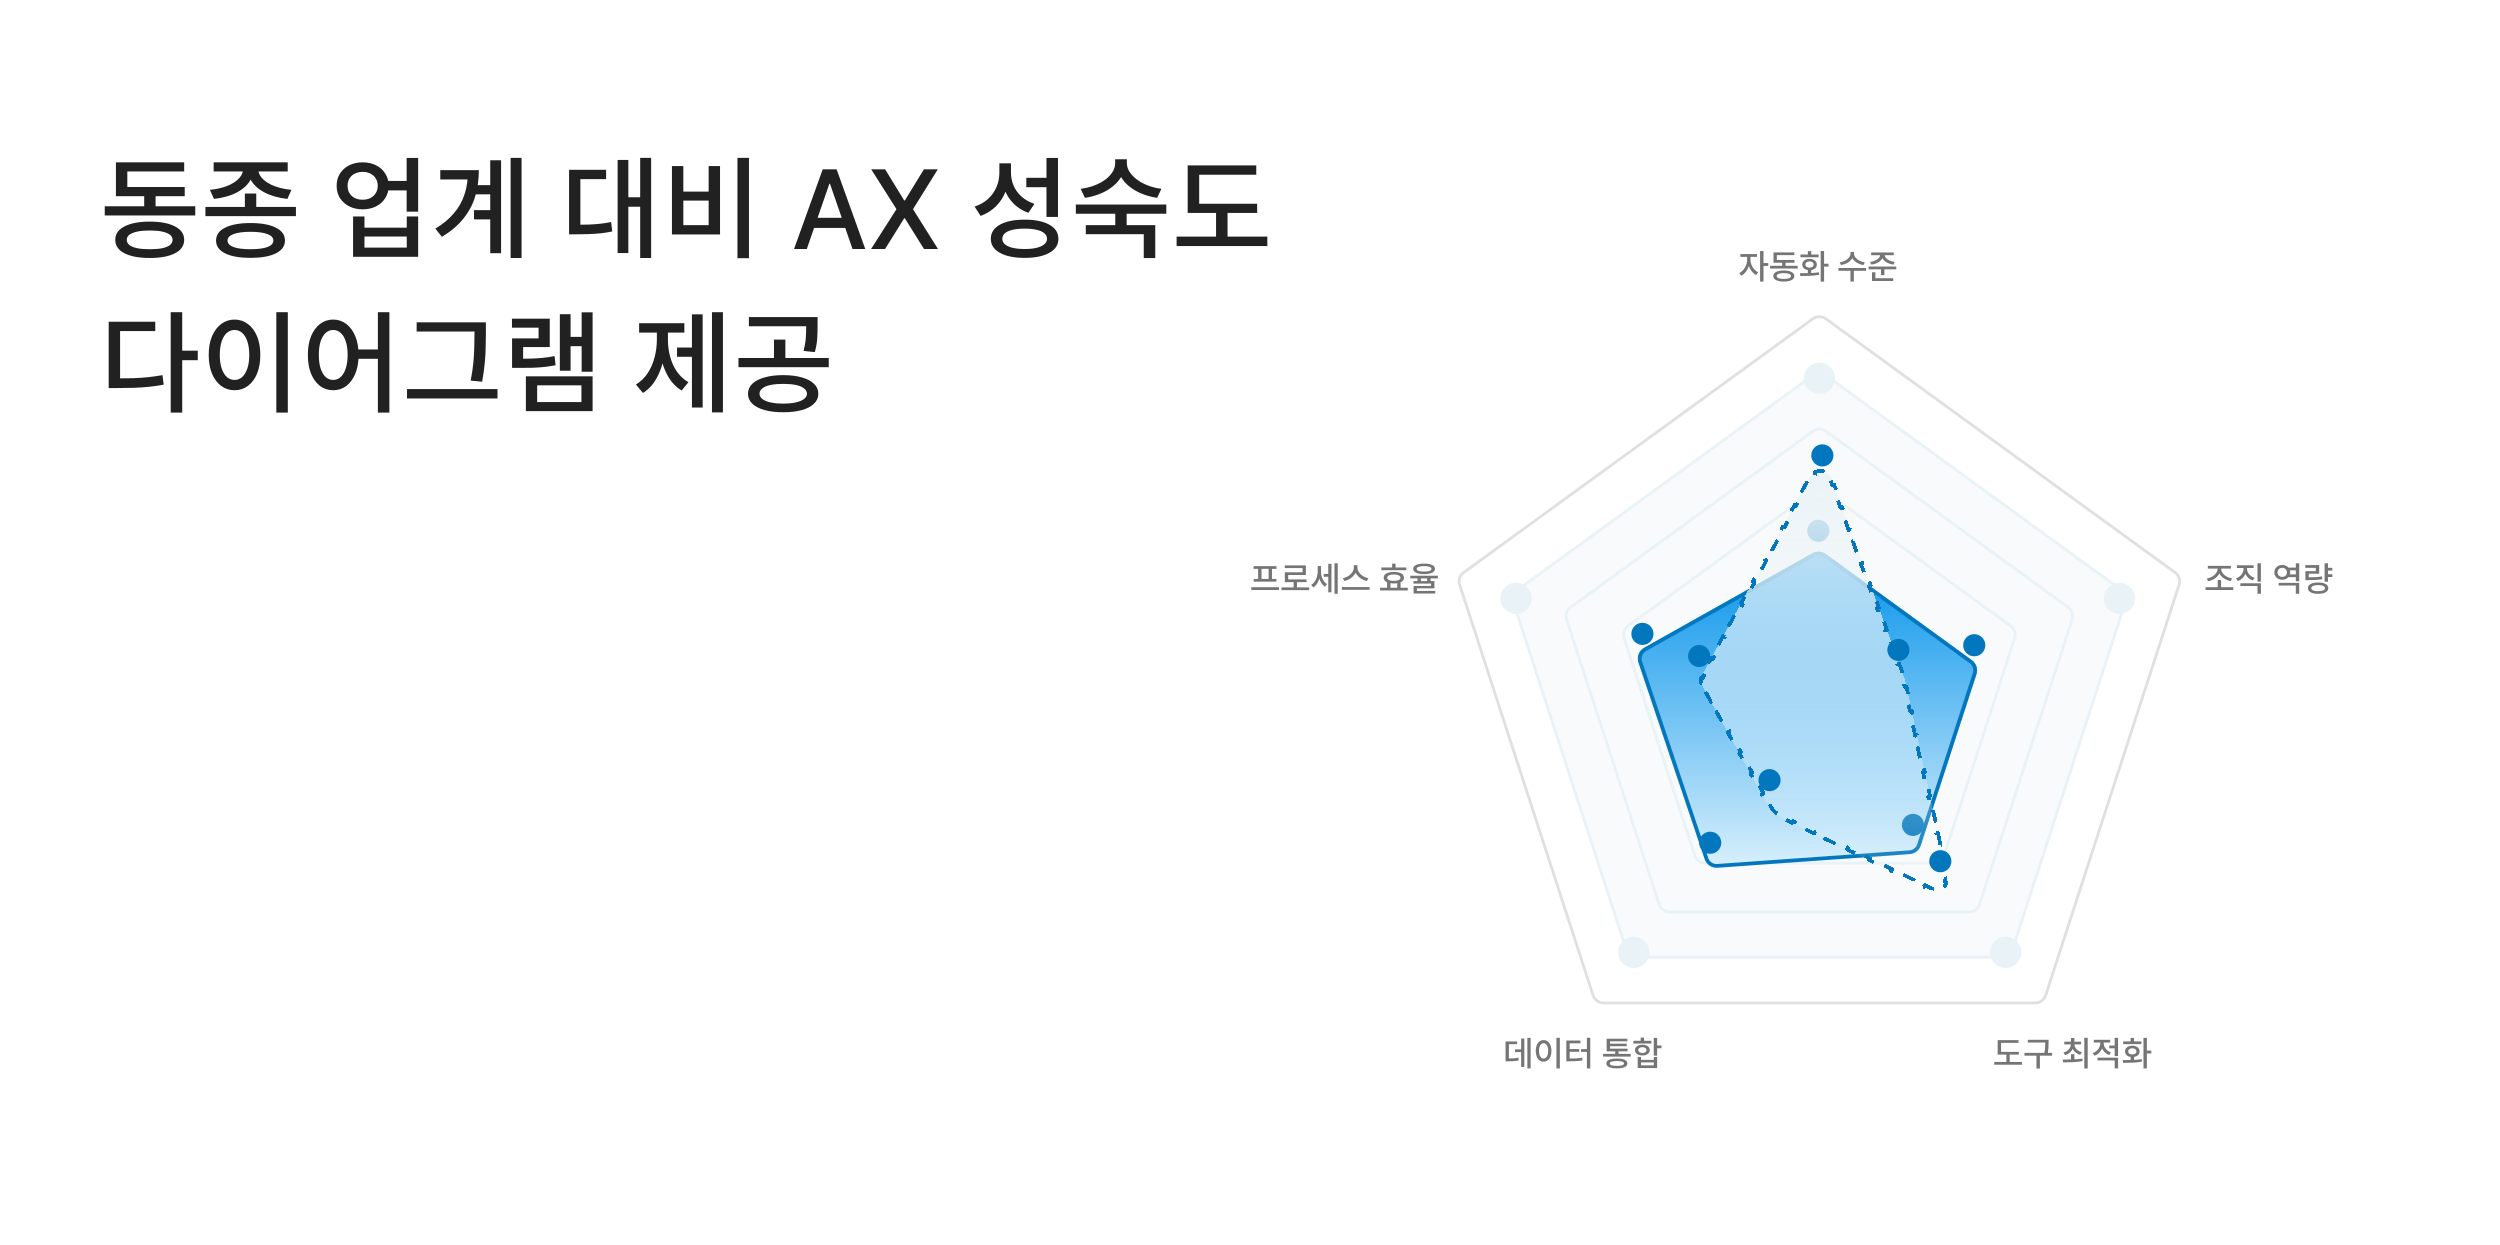
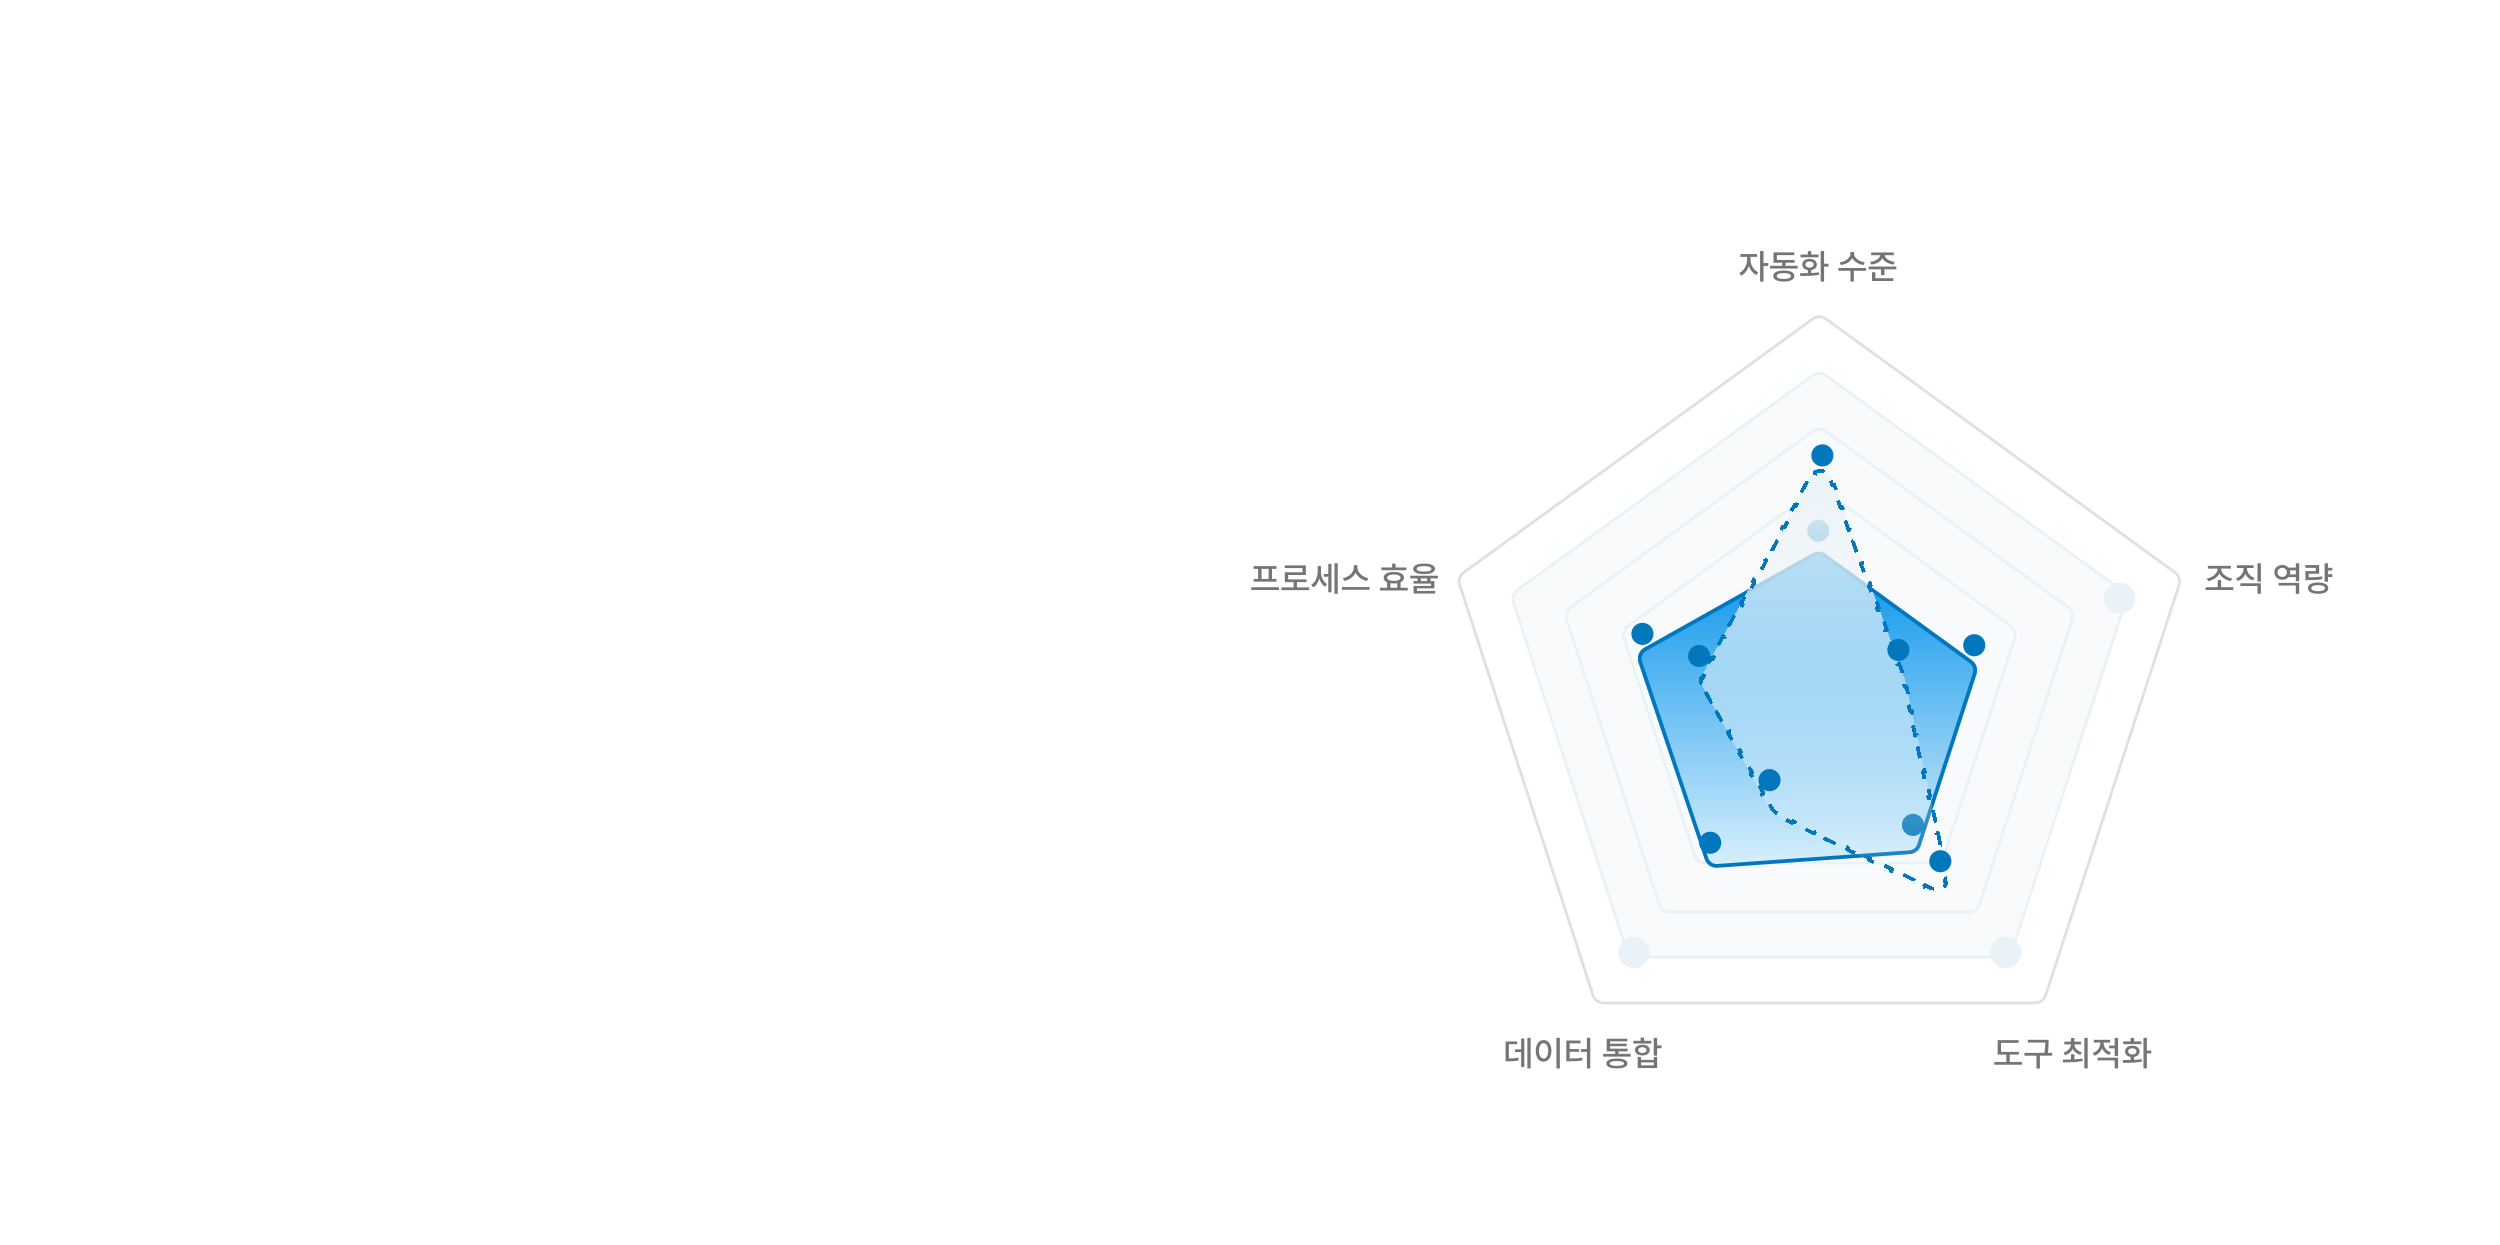
<svg xmlns="http://www.w3.org/2000/svg" width="502" height="250" viewBox="0 0 502 250" fill="none">
  <path d="M0 20C0 8.954 8.954 0 20 0H482C493.046 0 502 8.954 502 20V230C502 241.046 493.046 250 482 250H20C8.954 250 0 241.046 0 230V20Z" fill="white" />
  <path d="M364.021 75.373C364.802 74.806 365.86 74.806 366.641 75.373L425.954 118.464C426.735 119.031 427.062 120.037 426.764 120.955L404.107 190.678C403.809 191.595 402.954 192.217 401.989 192.217H328.674C327.709 192.217 326.853 191.595 326.555 190.678L303.898 120.955C303.6 120.037 303.927 119.031 304.708 118.464L364.021 75.373Z" fill="#F8FAFB" stroke="#E9F2F6" stroke-width="0.568" />
  <path d="M364.021 86.603C364.802 86.036 365.861 86.036 366.642 86.603L415.267 121.932C416.048 122.499 416.374 123.505 416.076 124.423L397.503 181.585C397.205 182.503 396.349 183.125 395.384 183.125H335.279C334.314 183.125 333.458 182.503 333.16 181.585L314.587 124.423C314.289 123.505 314.616 122.499 315.396 121.932L364.021 86.603Z" fill="#F8FAFB" stroke="#E9F2F6" stroke-width="0.568" />
  <path d="M364.02 98.74C364.8 98.173 365.859 98.173 366.64 98.74L403.723 125.683C404.504 126.25 404.83 127.256 404.532 128.174L390.368 171.769C390.07 172.686 389.214 173.308 388.249 173.309H342.41C341.445 173.308 340.589 172.686 340.291 171.769L326.127 128.174C325.829 127.256 326.156 126.25 326.937 125.683L364.02 98.74Z" fill="#F8FAFB" stroke="#E9F2F6" stroke-width="0.568" />
  <path d="M364.02 64.022C364.8 63.454 365.858 63.454 366.639 64.022L436.741 114.954C437.522 115.521 437.849 116.527 437.551 117.445L410.774 199.855C410.476 200.773 409.62 201.395 408.655 201.396H322.003C321.038 201.395 320.182 200.773 319.884 199.855L293.107 117.445C292.809 116.527 293.136 115.521 293.917 114.954L364.02 64.022Z" stroke="#E0E0E0" stroke-width="0.568" />
  <g filter="url(#filter0_di_789_2509)">
    <path d="M363.926 106.569C364.782 106.089 365.839 106.151 366.633 106.727L395.955 128.031C396.835 128.671 397.204 129.805 396.867 130.84L385.693 165.232C385.377 166.205 384.502 166.889 383.481 166.961L344.862 169.7C343.721 169.781 342.669 169.08 342.304 167.995L329.016 128.512C328.63 127.368 329.114 126.111 330.167 125.52L363.926 106.569Z" fill="url(#paint0_linear_789_2509)" />
    <path d="M364.111 106.897C364.838 106.49 365.737 106.542 366.411 107.032L395.733 128.336C396.482 128.88 396.795 129.844 396.509 130.724L385.334 165.115C385.065 165.942 384.322 166.523 383.455 166.585L344.835 169.324C343.865 169.393 342.971 168.797 342.661 167.875L329.373 128.392C329.046 127.419 329.457 126.351 330.352 125.849L364.111 106.897Z" stroke="#0277BD" stroke-width="0.754" />
  </g>
  <circle cx="384.121" cy="165.638" r="2.224" fill="#0277BD" />
  <circle cx="365.114" cy="106.579" r="2.224" fill="#0277BD" />
  <g filter="url(#filter1_di_789_2509)">
    <path d="M363.331 91.339C364.365 89.437 367.161 89.647 367.899 91.682L382.564 132.08L390.971 171.273C391.41 173.32 389.3 174.974 387.417 174.059L356.604 159.078C356.137 158.851 355.753 158.486 355.502 158.032L341.85 133.284C341.436 132.534 341.433 131.624 341.842 130.871L363.331 91.339Z" fill="url(#paint1_linear_789_2509)" shape-rendering="crispEdges" />
    <path d="M389.131 162.699L389.657 165.148V165.149L389.289 165.228L389.814 167.678L390.183 167.599V167.598L390.708 170.047V170.048L390.34 170.127L390.603 171.352C390.694 171.776 390.657 172.175 390.528 172.527L390.881 172.655C390.555 173.551 389.728 174.199 388.78 174.302L388.741 173.929C388.369 173.969 387.971 173.909 387.581 173.72L386.48 173.185L386.315 173.523L384.115 172.453L384.28 172.115L382.079 171.045L381.914 171.383L379.713 170.312L379.878 169.975L377.677 168.904L377.513 169.243H377.512L375.312 168.173L375.477 167.835L373.275 166.765L373.11 167.103L370.909 166.032L371.074 165.694L368.873 164.624L368.709 164.963H368.708L366.508 163.893L366.673 163.555L364.472 162.484L364.307 162.822L362.104 161.753L362.271 161.414L360.069 160.344L359.905 160.683H359.904L357.704 159.612L357.869 159.274L356.769 158.739L356.623 158.661C356.292 158.467 356.018 158.187 355.832 157.85L355.264 156.819L354.934 157.001H354.933L353.795 154.938H353.796L354.126 154.757L352.988 152.694L352.658 152.876H352.657L351.52 150.814L351.851 150.632L350.713 148.569L350.382 148.752L349.244 146.689L349.575 146.508L348.438 144.445L348.107 144.627H348.106L346.969 142.564H346.97L347.3 142.383L346.162 140.32L345.831 140.503L344.693 138.44L345.024 138.258L343.887 136.196L343.556 136.378L342.418 134.315L342.749 134.134L342.18 133.103L342.118 132.982C342.061 132.861 342.016 132.735 341.982 132.606L341.618 132.701H341.617C341.511 132.293 341.51 131.864 341.613 131.455L341.614 131.456L341.979 131.548C342.012 131.42 342.057 131.294 342.113 131.172L342.174 131.052L342.771 129.953L342.439 129.773L342.438 129.772L343.633 127.577L343.964 127.757L345.158 125.561L344.827 125.381L344.826 125.38L346.021 123.185L346.352 123.364L347.546 121.168L347.215 120.988L347.214 120.987L348.408 118.792L348.739 118.972L349.934 116.776L349.603 116.596L349.602 116.595L350.796 114.399L351.127 114.58L352.321 112.384L351.99 112.203L351.989 112.202L353.184 110.007L353.515 110.188L354.709 107.991L354.378 107.812L354.377 107.811L355.57 105.614L355.571 105.615L355.902 105.795L357.096 103.599L356.765 103.419L357.958 101.222L357.959 101.223L358.29 101.402L359.483 99.206L359.152 99.026L360.346 96.829L360.347 96.83L360.678 97.01L361.871 94.814L361.54 94.634L362.733 92.436L362.734 92.438L363.065 92.617L363.662 91.519C363.876 91.126 364.175 90.842 364.512 90.659L364.333 90.328C365.193 89.862 366.278 89.943 367.059 90.532L366.833 90.833C367.139 91.064 367.392 91.389 367.545 91.811L367.952 92.933L368.307 92.804V92.803L369.121 95.048V95.049L368.768 95.177L369.582 97.421L369.936 97.293V97.292L370.75 99.537H370.751L370.396 99.666L371.211 101.91L371.565 101.781L372.38 104.024V104.025L372.026 104.154L372.841 106.398L373.194 106.271V106.27L374.009 108.515H374.01L373.655 108.643L374.47 110.888L374.823 110.759L375.639 113.002V113.003L375.284 113.132L376.1 115.376L376.453 115.247V115.246L377.268 117.492H377.269L376.914 117.62L377.729 119.864L378.082 119.736L378.897 121.98L378.543 122.109L379.358 124.354L379.712 124.225V124.224L380.526 126.469L380.173 126.598L380.987 128.842L381.341 128.714L382.155 130.958H382.156L381.802 131.087L382.2 132.182L382.458 133.384L382.825 133.305L383.351 135.754H383.352L382.983 135.833L383.509 138.283L383.877 138.204V138.203L384.402 140.652V140.653L384.034 140.732L384.56 143.182L384.928 143.103L385.453 145.553L385.085 145.632L385.61 148.081L385.979 148.002L386.504 150.451L386.137 150.53L386.662 152.98L387.029 152.901L387.555 155.351H387.556L387.188 155.43L387.713 157.879L388.08 157.801L388.605 160.25H388.606L388.238 160.329L388.764 162.778L389.131 162.699Z" stroke="#0277BD" stroke-width="0.754" stroke-linejoin="round" stroke-dasharray="2.51 2.51" shape-rendering="crispEdges" />
  </g>
  <circle cx="365.93" cy="91.443" r="2.224" fill="#0277BD" />
  <circle cx="329.798" cy="127.278" r="2.224" fill="#0277BD" />
  <circle cx="343.409" cy="169.224" r="2.224" fill="#0277BD" />
  <circle cx="396.427" cy="129.564" r="2.224" fill="#0277BD" />
-   <ellipse cx="304.407" cy="120.147" rx="3.139" ry="3.139" fill="#E9F2F6" />
-   <ellipse cx="365.329" cy="75.951" rx="3.139" ry="3.139" fill="#E9F2F6" />
  <ellipse cx="425.594" cy="120.147" rx="3.139" ry="3.139" fill="#E9F2F6" />
  <ellipse cx="402.742" cy="191.244" rx="3.139" ry="3.139" fill="#E9F2F6" />
  <ellipse cx="328.058" cy="191.244" rx="3.139" ry="3.139" fill="#E9F2F6" />
  <circle cx="341.186" cy="131.724" r="2.224" fill="#0277BD" />
  <circle cx="355.321" cy="156.65" r="2.224" fill="#0277BD" />
  <circle cx="389.617" cy="172.935" r="2.224" fill="#0277BD" />
  <circle cx="381.2" cy="130.501" r="2.224" fill="#0277BD" />
  <path d="M351.364 51.316V52.197C351.364 52.632 351.29 53.062 351.142 53.488C350.998 53.914 350.795 54.293 350.531 54.626C350.268 54.955 349.969 55.202 349.636 55.368L349.248 54.834C349.548 54.686 349.819 54.471 350.059 54.189C350.3 53.902 350.487 53.585 350.621 53.238C350.756 52.887 350.823 52.54 350.823 52.197V51.316H351.364ZM351.496 51.316V52.197C351.496 52.512 351.561 52.836 351.69 53.169C351.82 53.497 352.002 53.796 352.238 54.064C352.474 54.332 352.743 54.538 353.043 54.682L352.662 55.223C352.324 55.056 352.025 54.816 351.766 54.501C351.512 54.182 351.313 53.823 351.17 53.426C351.026 53.023 350.955 52.614 350.955 52.197V51.316H351.496ZM352.807 51.011V51.58H349.47V51.011H352.807ZM354.112 50.4V56.541H353.425V50.4H354.112ZM355.069 52.829V53.398H353.959V52.829H355.069ZM360.975 53.377V53.925H355.43V53.377H360.975ZM358.539 52.419V53.599H357.859V52.419H358.539ZM360.336 52.197V52.752H356.117V52.197H360.336ZM360.295 50.678V51.226H356.79V52.537H356.117V50.678H360.295ZM358.192 54.314C358.854 54.314 359.369 54.413 359.74 54.612C360.114 54.806 360.302 55.079 360.302 55.431C360.302 55.783 360.114 56.056 359.74 56.25C359.369 56.444 358.854 56.541 358.192 56.541C357.526 56.541 357.006 56.444 356.631 56.25C356.261 56.056 356.076 55.783 356.076 55.431C356.076 55.079 356.261 54.806 356.631 54.612C357.006 54.413 357.526 54.314 358.192 54.314ZM358.192 54.841C357.734 54.841 357.38 54.892 357.13 54.994C356.885 55.096 356.763 55.241 356.763 55.431C356.763 55.621 356.885 55.766 357.13 55.868C357.376 55.965 357.73 56.014 358.192 56.014C358.65 56.014 359.002 55.965 359.247 55.868C359.492 55.766 359.615 55.621 359.615 55.431C359.615 55.241 359.49 55.096 359.24 54.994C358.995 54.892 358.646 54.841 358.192 54.841ZM363.695 54.05V55.049H363.015V54.05H363.695ZM366.276 50.4V56.541H365.596V50.4H366.276ZM367.165 52.961V53.537H366.054V52.961H367.165ZM361.419 54.862C362.178 54.862 362.865 54.853 363.48 54.834C364.1 54.811 364.687 54.76 365.242 54.682L365.298 55.174C364.72 55.281 364.132 55.35 363.535 55.382C362.943 55.41 362.27 55.424 361.516 55.424L361.419 54.862ZM365.18 51.115V51.663H361.53V51.115H365.18ZM363.355 51.975C363.642 51.975 363.896 52.024 364.118 52.121C364.34 52.214 364.514 52.348 364.639 52.523C364.764 52.695 364.826 52.894 364.826 53.12C364.826 53.347 364.764 53.548 364.639 53.724C364.514 53.895 364.34 54.027 364.118 54.12C363.896 54.212 363.642 54.258 363.355 54.258C363.068 54.258 362.814 54.212 362.592 54.12C362.37 54.027 362.196 53.895 362.071 53.724C361.951 53.548 361.891 53.347 361.891 53.12C361.891 52.894 361.951 52.695 362.071 52.523C362.196 52.348 362.37 52.214 362.592 52.121C362.814 52.024 363.068 51.975 363.355 51.975ZM363.355 52.496C363.11 52.496 362.911 52.551 362.758 52.662C362.61 52.773 362.536 52.926 362.536 53.12C362.536 53.31 362.61 53.46 362.758 53.571C362.911 53.682 363.11 53.738 363.355 53.738C363.605 53.738 363.804 53.682 363.952 53.571C364.104 53.46 364.181 53.31 364.181 53.12C364.181 52.926 364.104 52.773 363.952 52.662C363.804 52.551 363.605 52.496 363.355 52.496ZM363.695 50.421V51.496H363.015V50.421H363.695ZM372.171 50.608V50.928C372.171 51.312 372.062 51.665 371.845 51.989C371.627 52.308 371.329 52.577 370.95 52.794C370.57 53.007 370.145 53.15 369.673 53.224L369.402 52.683C369.805 52.623 370.173 52.507 370.506 52.336C370.839 52.16 371.1 51.95 371.29 51.705C371.479 51.459 371.574 51.2 371.574 50.928V50.608H372.171ZM372.289 50.608V50.928C372.289 51.196 372.384 51.453 372.573 51.698C372.768 51.943 373.029 52.153 373.358 52.329C373.691 52.505 374.058 52.623 374.461 52.683L374.19 53.224C373.723 53.15 373.3 53.005 372.92 52.787C372.541 52.57 372.243 52.301 372.025 51.982C371.808 51.658 371.699 51.307 371.699 50.928V50.608H372.289ZM372.254 54.237V56.541H371.574V54.237H372.254ZM374.704 53.814V54.376H369.153V53.814H374.704ZM378.139 51.004V51.184C378.139 51.513 378.037 51.816 377.833 52.093C377.635 52.366 377.355 52.595 376.994 52.78C376.633 52.961 376.226 53.081 375.773 53.141L375.516 52.593C375.904 52.547 376.251 52.454 376.557 52.315C376.862 52.177 377.1 52.008 377.271 51.809C377.447 51.61 377.535 51.402 377.535 51.184V51.004H378.139ZM378.451 51.004V51.184C378.451 51.402 378.537 51.61 378.708 51.809C378.884 52.008 379.124 52.177 379.429 52.315C379.735 52.454 380.082 52.547 380.47 52.593L380.214 53.141C379.756 53.081 379.346 52.961 378.985 52.78C378.629 52.595 378.349 52.366 378.146 52.093C377.942 51.816 377.84 51.513 377.84 51.184V51.004H378.451ZM380.269 50.692V51.24H375.724V50.692H380.269ZM380.776 53.523V54.078H375.21V53.523H380.776ZM378.389 53.87V55.244H377.702V53.87H378.389ZM380.158 55.868V56.423H375.897V55.868H380.158ZM376.577 54.668V56.069H375.897V54.668H376.577Z" fill="#757575" />
  <path d="M448.438 117.915V118.477H442.872V117.915H448.438ZM445.995 116.479V118.089H445.315V116.479H445.995ZM445.877 113.884V114.203C445.877 114.614 445.764 114.996 445.537 115.348C445.315 115.695 445.017 115.988 444.642 116.229C444.267 116.465 443.853 116.627 443.4 116.715L443.122 116.173C443.511 116.113 443.872 115.986 444.205 115.792C444.538 115.593 444.802 115.355 444.996 115.077C445.195 114.795 445.294 114.503 445.294 114.203V113.884H445.877ZM446.002 113.884V114.203C446.002 114.503 446.101 114.793 446.3 115.07C446.499 115.348 446.768 115.581 447.105 115.771C447.443 115.961 447.808 116.088 448.202 116.153L447.931 116.687C447.473 116.599 447.052 116.439 446.668 116.208C446.289 115.977 445.986 115.688 445.759 115.341C445.537 114.994 445.426 114.614 445.426 114.203V113.884H446.002ZM447.959 113.62V114.175H443.337V113.62H447.959ZM451.068 113.731V114.182C451.068 114.561 450.998 114.917 450.859 115.251C450.725 115.584 450.529 115.873 450.27 116.118C450.011 116.363 449.701 116.548 449.34 116.673L448.993 116.146C449.307 116.039 449.578 115.887 449.805 115.688C450.031 115.484 450.205 115.253 450.325 114.994C450.445 114.73 450.506 114.459 450.506 114.182V113.731H451.068ZM451.199 113.731V114.182C451.199 114.446 451.26 114.7 451.38 114.945C451.505 115.186 451.681 115.403 451.907 115.597C452.139 115.787 452.407 115.933 452.712 116.035L452.365 116.562C452.014 116.446 451.708 116.271 451.449 116.035C451.19 115.799 450.991 115.523 450.853 115.209C450.714 114.89 450.644 114.547 450.644 114.182V113.731H451.199ZM453.989 113.099V116.805H453.302V113.099H453.989ZM453.989 117.117V119.24H453.302V117.665H449.86V117.117H453.989ZM452.525 113.502V114.05H449.173V113.502H452.525ZM461.209 113.974V114.529H459.363V113.974H461.209ZM461.209 115.334V115.889H459.363V115.334H461.209ZM461.681 117.041V119.24H461.001V117.582H457.545V117.041H461.681ZM461.681 113.099V116.722H461.001V113.099H461.681ZM458.281 113.439C458.577 113.439 458.845 113.504 459.086 113.634C459.331 113.759 459.523 113.934 459.662 114.161C459.8 114.388 459.87 114.642 459.87 114.924C459.87 115.211 459.8 115.468 459.662 115.695C459.523 115.921 459.331 116.099 459.086 116.229C458.845 116.354 458.577 116.416 458.281 116.416C457.98 116.416 457.707 116.354 457.462 116.229C457.221 116.099 457.032 115.921 456.893 115.695C456.754 115.468 456.685 115.211 456.685 114.924C456.685 114.642 456.754 114.388 456.893 114.161C457.032 113.934 457.221 113.759 457.462 113.634C457.707 113.504 457.98 113.439 458.281 113.439ZM458.281 114.015C458.1 114.015 457.936 114.055 457.788 114.133C457.645 114.207 457.531 114.314 457.448 114.453C457.369 114.591 457.33 114.749 457.33 114.924C457.33 115.109 457.369 115.271 457.448 115.41C457.531 115.544 457.645 115.651 457.788 115.729C457.936 115.803 458.1 115.84 458.281 115.84C458.457 115.84 458.616 115.803 458.76 115.729C458.903 115.651 459.014 115.544 459.093 115.41C459.176 115.271 459.218 115.109 459.218 114.924C459.218 114.749 459.176 114.591 459.093 114.453C459.014 114.314 458.903 114.207 458.76 114.133C458.621 114.055 458.461 114.015 458.281 114.015ZM468.336 114.008V114.57H467.26V114.008H468.336ZM468.336 115.299V115.861H467.26V115.299H468.336ZM467.461 113.099V116.812H466.781V113.099H467.461ZM463.416 115.937C464.026 115.937 464.542 115.924 464.963 115.896C465.389 115.868 465.819 115.815 466.254 115.736L466.316 116.291C465.877 116.37 465.44 116.423 465.005 116.451C464.575 116.479 464.045 116.493 463.416 116.493H462.923V115.937H463.416ZM465.692 113.467V115.209H463.596V116.284H462.923V114.688H465.012V114.029H462.909V113.467H465.692ZM465.477 116.964C466.115 116.964 466.615 117.064 466.976 117.263C467.336 117.462 467.517 117.739 467.517 118.096C467.517 118.452 467.336 118.732 466.976 118.935C466.615 119.139 466.115 119.24 465.477 119.24C464.843 119.24 464.343 119.139 463.978 118.935C463.617 118.732 463.437 118.452 463.437 118.096C463.437 117.739 463.617 117.462 463.978 117.263C464.343 117.064 464.843 116.964 465.477 116.964ZM465.477 117.485C465.19 117.485 464.942 117.51 464.734 117.561C464.526 117.607 464.369 117.677 464.262 117.769C464.156 117.857 464.103 117.966 464.103 118.096C464.103 118.294 464.221 118.447 464.457 118.553C464.697 118.66 465.037 118.713 465.477 118.713C465.916 118.713 466.254 118.66 466.49 118.553C466.73 118.447 466.851 118.294 466.851 118.096C466.851 117.966 466.797 117.857 466.691 117.769C466.585 117.677 466.427 117.607 466.219 117.561C466.016 117.51 465.768 117.485 465.477 117.485Z" fill="#757575" />
  <path d="M405.383 211.217V211.766H401.13V211.217H405.383ZM406.008 213.23V213.792H400.443V213.23H406.008ZM403.551 211.453V213.438H402.878V211.453H403.551ZM405.321 208.858V209.413H401.81V211.46H401.13V208.858H405.321ZM411.025 208.789V209.337H407.187V208.789H411.025ZM412.059 211.412V211.974H406.507V211.412H412.059ZM409.609 211.793V214.555H408.922V211.793H409.609ZM411.358 208.789V209.323C411.358 209.767 411.344 210.167 411.316 210.524C411.293 210.875 411.231 211.287 411.129 211.759L410.449 211.668C410.555 211.229 410.622 210.836 410.65 210.489C410.678 210.142 410.692 209.753 410.692 209.323V208.789H411.358ZM416.538 211.682V212.994H415.851V211.682H416.538ZM416.392 209.51V209.642C416.392 210.174 416.239 210.641 415.934 211.044C415.629 211.442 415.206 211.722 414.664 211.884L414.352 211.349C414.662 211.261 414.928 211.132 415.15 210.961C415.377 210.79 415.548 210.591 415.663 210.364C415.784 210.137 415.844 209.897 415.844 209.642V209.51H416.392ZM416.531 209.51V209.642C416.531 209.887 416.591 210.121 416.711 210.343C416.836 210.561 417.012 210.753 417.239 210.919C417.465 211.081 417.731 211.206 418.037 211.294L417.724 211.814C417.183 211.662 416.758 211.391 416.448 211.002C416.138 210.614 415.983 210.16 415.983 209.642V209.51H416.531ZM417.884 209.17V209.719H414.512V209.17H417.884ZM416.538 208.449V209.413H415.851V208.449H416.538ZM419.209 208.393V214.548H418.529V208.393H419.209ZM414.192 212.765C415.002 212.765 415.719 212.753 416.344 212.73C416.973 212.707 417.576 212.652 418.155 212.564L418.203 213.056C417.606 213.172 416.993 213.246 416.364 213.278C415.74 213.311 415.044 213.327 414.276 213.327L414.192 212.765ZM422.297 209.018V209.476C422.297 209.855 422.228 210.214 422.089 210.551C421.95 210.884 421.752 211.176 421.492 211.426C421.238 211.675 420.933 211.863 420.577 211.988L420.23 211.453C420.54 211.347 420.808 211.192 421.034 210.988C421.261 210.785 421.435 210.554 421.555 210.295C421.675 210.031 421.735 209.758 421.735 209.476V209.018H422.297ZM422.422 209.018V209.476C422.422 209.73 422.48 209.98 422.596 210.225C422.711 210.47 422.878 210.688 423.095 210.877C423.317 211.067 423.579 211.215 423.88 211.322L423.539 211.856C423.193 211.736 422.894 211.555 422.644 211.315C422.395 211.074 422.205 210.796 422.075 210.482C421.946 210.163 421.881 209.827 421.881 209.476V209.018H422.422ZM424.823 209.948V210.51H423.533V209.948H424.823ZM423.72 208.789V209.337H420.431V208.789H423.72ZM425.309 212.376V214.541H424.629V212.931H421.18V212.376H425.309ZM425.309 208.4V212.064H424.629V208.4H425.309ZM428.508 212.05V213.049H427.828V212.05H428.508ZM431.089 208.4V214.541H430.409V208.4H431.089ZM431.978 210.961V211.537H430.867V210.961H431.978ZM426.232 212.862C426.991 212.862 427.678 212.853 428.293 212.834C428.913 212.811 429.5 212.76 430.055 212.682L430.111 213.174C429.533 213.281 428.945 213.35 428.348 213.382C427.756 213.41 427.083 213.424 426.329 213.424L426.232 212.862ZM429.993 209.115V209.663H426.343V209.115H429.993ZM428.168 209.975C428.455 209.975 428.709 210.024 428.931 210.121C429.153 210.214 429.327 210.348 429.452 210.524C429.577 210.695 429.639 210.894 429.639 211.12C429.639 211.347 429.577 211.548 429.452 211.724C429.327 211.895 429.153 212.027 428.931 212.12C428.709 212.212 428.455 212.258 428.168 212.258C427.881 212.258 427.627 212.212 427.405 212.12C427.183 212.027 427.009 211.895 426.884 211.724C426.764 211.548 426.704 211.347 426.704 211.12C426.704 210.894 426.764 210.695 426.884 210.524C427.009 210.348 427.183 210.214 427.405 210.121C427.627 210.024 427.881 209.975 428.168 209.975ZM428.168 210.496C427.923 210.496 427.724 210.551 427.571 210.662C427.423 210.773 427.349 210.926 427.349 211.12C427.349 211.31 427.423 211.46 427.571 211.571C427.724 211.682 427.923 211.738 428.168 211.738C428.418 211.738 428.617 211.682 428.765 211.571C428.917 211.46 428.994 211.31 428.994 211.12C428.994 210.926 428.917 210.773 428.765 210.662C428.617 210.551 428.418 210.496 428.168 210.496ZM428.508 208.421V209.497H427.828V208.421H428.508Z" fill="#757575" />
  <path d="M307.347 208.4V214.541H306.694V208.4H307.347ZM305.723 210.704V211.259H304.217V210.704H305.723ZM306.084 208.532V214.243H305.445V208.532H306.084ZM302.718 212.543C303.213 212.543 303.62 212.531 303.939 212.508C304.259 212.485 304.578 212.439 304.897 212.369L304.96 212.931C304.631 213.005 304.303 213.054 303.974 213.077C303.646 213.1 303.227 213.112 302.718 213.112H302.316V212.543H302.718ZM304.64 209.129V209.677H302.982V212.772H302.316V209.129H304.64ZM313.217 208.393V214.548H312.53V208.393H313.217ZM309.956 208.851C310.261 208.851 310.532 208.939 310.768 209.115C311.008 209.291 311.196 209.543 311.33 209.871C311.464 210.2 311.531 210.579 311.531 211.009C311.531 211.444 311.464 211.826 311.33 212.154C311.196 212.483 311.008 212.737 310.768 212.918C310.532 213.093 310.261 213.181 309.956 213.181C309.646 213.181 309.371 213.093 309.13 212.918C308.894 212.737 308.709 212.483 308.575 212.154C308.441 211.826 308.374 211.444 308.374 211.009C308.374 210.579 308.441 210.2 308.575 209.871C308.709 209.543 308.894 209.291 309.13 209.115C309.371 208.939 309.646 208.851 309.956 208.851ZM309.956 209.469C309.771 209.469 309.609 209.531 309.47 209.656C309.331 209.781 309.223 209.959 309.144 210.19C309.07 210.422 309.033 210.695 309.033 211.009C309.033 211.328 309.07 211.606 309.144 211.842C309.223 212.073 309.331 212.251 309.47 212.376C309.609 212.501 309.771 212.564 309.956 212.564C310.136 212.564 310.296 212.501 310.435 212.376C310.573 212.251 310.682 212.071 310.761 211.835C310.839 211.599 310.879 211.324 310.879 211.009C310.879 210.695 310.839 210.422 310.761 210.19C310.682 209.959 310.573 209.781 310.435 209.656C310.296 209.531 310.136 209.469 309.956 209.469ZM319.324 208.393V214.548H318.651V208.393H319.324ZM318.741 210.662V211.21H317.457V210.662H318.741ZM314.994 212.55C315.6 212.55 316.099 212.54 316.493 212.522C316.89 212.499 317.291 212.45 317.693 212.376L317.762 212.931C317.341 213.001 316.923 213.049 316.506 213.077C316.095 213.1 315.591 213.112 314.994 213.112H314.515V212.55H314.994ZM317.353 208.941V209.503H315.188V212.73H314.515V208.941H317.353ZM317.11 210.655V211.197H315.028V210.655H317.11ZM327.446 211.62V212.161H321.895V211.62H327.446ZM325.01 210.884V211.842H324.33V210.884H325.01ZM326.821 210.579V211.106H322.616V210.579H326.821ZM326.78 208.574V209.101H323.296V210.87H322.616V208.574H326.78ZM326.634 209.566V210.079H323.095V209.566H326.634ZM324.67 212.557C325.346 212.557 325.866 212.642 326.232 212.813C326.597 212.98 326.78 213.225 326.78 213.549C326.78 213.868 326.597 214.111 326.232 214.278C325.866 214.449 325.346 214.534 324.67 214.534C323.99 214.534 323.467 214.449 323.102 214.278C322.737 214.111 322.554 213.866 322.554 213.542C322.554 213.223 322.737 212.98 323.102 212.813C323.467 212.642 323.99 212.557 324.67 212.557ZM324.67 213.056C324.198 213.056 323.842 213.098 323.602 213.181C323.361 213.264 323.241 213.385 323.241 213.542C323.241 213.704 323.361 213.827 323.602 213.91C323.842 213.988 324.198 214.028 324.67 214.028C325.137 214.028 325.491 213.988 325.732 213.91C325.977 213.827 326.1 213.704 326.1 213.542C326.1 213.385 325.977 213.264 325.732 213.181C325.491 213.098 325.137 213.056 324.67 213.056ZM332.754 208.4V211.981H332.074V208.4H332.754ZM333.629 209.927V210.496H332.47V209.927H333.629ZM329.521 212.237V212.82H332.081V212.237H332.754V214.465H328.848V212.237H329.521ZM329.521 213.924H332.081V213.334H329.521V213.924ZM331.596 208.99V209.538H327.98V208.99H331.596ZM329.791 209.774C330.083 209.774 330.34 209.818 330.562 209.906C330.788 209.994 330.964 210.121 331.089 210.288C331.214 210.45 331.276 210.639 331.276 210.857C331.276 211.069 331.214 211.259 331.089 211.426C330.964 211.588 330.788 211.715 330.562 211.807C330.34 211.895 330.083 211.939 329.791 211.939C329.5 211.939 329.241 211.895 329.014 211.807C328.788 211.715 328.612 211.588 328.487 211.426C328.367 211.259 328.306 211.069 328.306 210.857C328.306 210.639 328.367 210.45 328.487 210.288C328.612 210.121 328.788 209.994 329.014 209.906C329.241 209.818 329.5 209.774 329.791 209.774ZM329.784 210.281C329.539 210.281 329.34 210.334 329.188 210.44C329.035 210.542 328.959 210.681 328.959 210.857C328.959 211.032 329.035 211.173 329.188 211.28C329.34 211.382 329.539 211.433 329.784 211.433C330.034 211.433 330.236 211.382 330.388 211.28C330.541 211.173 330.617 211.032 330.617 210.857C330.617 210.681 330.541 210.542 330.388 210.44C330.236 210.334 330.034 210.281 329.784 210.281ZM330.131 208.345V209.295H329.444V208.345H330.131Z" fill="#757575" />
  <path d="M256.821 117.915V118.477H251.255V117.915H256.821ZM256.321 113.675V114.23H251.72V113.675H256.321ZM256.307 116.25V116.805H251.741V116.25H256.307ZM253.316 114.189V116.312H252.629V114.189H253.316ZM255.412 114.189V116.312H254.739V114.189H255.412ZM262.886 117.95V118.505H257.32V117.95H262.886ZM260.429 116.694V118.179H259.756V116.694H260.429ZM262.219 113.53V115.459H258.667V116.611H257.993V114.917H261.546V114.071H257.98V113.53H262.219ZM262.358 116.34V116.888H257.993V116.34H262.358ZM266.917 115.244V115.806H265.8V115.244H266.917ZM265.12 113.668V114.779C265.12 115.223 265.065 115.653 264.954 116.069C264.847 116.486 264.688 116.858 264.475 117.187C264.267 117.515 264.012 117.772 263.711 117.957L263.288 117.443C263.57 117.277 263.809 117.052 264.003 116.77C264.197 116.488 264.343 116.176 264.44 115.833C264.542 115.486 264.593 115.135 264.593 114.779V113.668H265.12ZM265.252 113.668V114.751C265.252 115.093 265.296 115.426 265.384 115.75C265.476 116.074 265.61 116.37 265.786 116.638C265.967 116.907 266.191 117.124 266.459 117.291L266.071 117.818C265.779 117.638 265.532 117.388 265.328 117.069C265.125 116.749 264.974 116.391 264.877 115.993C264.78 115.591 264.731 115.176 264.731 114.751V113.668H265.252ZM268.617 113.099V119.24H267.965V113.099H268.617ZM267.354 113.224V118.942H266.716V113.224H267.354ZM272.434 113.488V113.953C272.434 114.388 272.323 114.795 272.101 115.174C271.879 115.549 271.576 115.868 271.192 116.132C270.813 116.391 270.396 116.569 269.943 116.666L269.644 116.104C270.038 116.03 270.403 115.887 270.741 115.674C271.079 115.456 271.347 115.195 271.546 114.89C271.745 114.584 271.844 114.272 271.844 113.953V113.488H272.434ZM272.566 113.488V113.953C272.566 114.277 272.665 114.591 272.864 114.897C273.063 115.197 273.331 115.456 273.669 115.674C274.011 115.887 274.379 116.03 274.772 116.104L274.467 116.666C274.014 116.569 273.597 116.391 273.218 116.132C272.839 115.873 272.536 115.554 272.309 115.174C272.087 114.795 271.976 114.388 271.976 113.953V113.488H272.566ZM275.015 117.88V118.436H269.45V117.88H275.015ZM279.196 116.874V118.359H278.53V116.874H279.196ZM281.236 116.874V118.359H280.57V116.874H281.236ZM282.388 113.946V114.501H277.378V113.946H282.388ZM282.679 118.012V118.567H277.114V118.012H282.679ZM279.883 114.841C280.517 114.841 281.014 114.943 281.375 115.146C281.736 115.35 281.916 115.637 281.916 116.007C281.916 116.372 281.736 116.657 281.375 116.86C281.014 117.059 280.517 117.159 279.883 117.159C279.249 117.159 278.75 117.057 278.384 116.853C278.023 116.65 277.843 116.368 277.843 116.007C277.843 115.637 278.023 115.35 278.384 115.146C278.75 114.943 279.249 114.841 279.883 114.841ZM279.883 115.362C279.596 115.362 279.353 115.387 279.154 115.438C278.955 115.489 278.803 115.563 278.696 115.66C278.59 115.757 278.537 115.873 278.537 116.007C278.537 116.141 278.59 116.254 278.696 116.347C278.803 116.439 278.955 116.511 279.154 116.562C279.353 116.608 279.596 116.631 279.883 116.631C280.165 116.631 280.406 116.608 280.605 116.562C280.808 116.511 280.961 116.439 281.063 116.347C281.169 116.254 281.222 116.141 281.222 116.007C281.222 115.873 281.169 115.757 281.063 115.66C280.961 115.563 280.808 115.489 280.605 115.438C280.406 115.387 280.165 115.362 279.883 115.362ZM280.23 113.176V114.286H279.543V113.176H280.23ZM285.31 115.84V116.992H284.636V115.84H285.31ZM287.252 115.84V116.992H286.572V115.84H287.252ZM285.955 113.169C286.644 113.169 287.181 113.261 287.565 113.446C287.949 113.627 288.141 113.886 288.141 114.224C288.141 114.561 287.949 114.823 287.565 115.008C287.181 115.193 286.644 115.285 285.955 115.285C285.266 115.285 284.729 115.193 284.345 115.008C283.961 114.823 283.769 114.561 283.769 114.224C283.769 113.886 283.961 113.627 284.345 113.446C284.729 113.261 285.266 113.169 285.955 113.169ZM285.955 113.675C285.474 113.675 285.106 113.724 284.852 113.821C284.597 113.914 284.47 114.048 284.47 114.224C284.47 114.404 284.595 114.54 284.845 114.633C285.099 114.725 285.467 114.772 285.948 114.772C286.429 114.772 286.797 114.725 287.051 114.633C287.306 114.54 287.433 114.404 287.433 114.224C287.433 114.048 287.306 113.914 287.051 113.821C286.797 113.724 286.431 113.675 285.955 113.675ZM288.724 115.604V116.146H283.179V115.604H288.724ZM288.03 116.68V118.137H284.518V118.803H283.852V117.651H287.357V117.193H283.832V116.68H288.03ZM288.203 118.665V119.185H283.852V118.665H288.203Z" fill="#757575" />
-   <path d="M21.034 41.42H39.206V43.268H21.034V41.42ZM28.954 38.274H31.242V42.146H28.954V38.274ZM23.278 37.548H37.094V39.396H23.278V37.548ZM23.278 32.598H36.984V34.424H25.566V38.692H23.278V32.598ZM30.054 44.5C32.225 44.5 33.919 44.823 35.136 45.468C36.368 46.099 36.984 46.993 36.984 48.152C36.984 49.325 36.368 50.227 35.136 50.858C33.919 51.489 32.225 51.804 30.054 51.804C27.913 51.804 26.226 51.489 24.994 50.858C23.762 50.227 23.146 49.325 23.146 48.152C23.146 46.993 23.762 46.099 24.994 45.468C26.226 44.823 27.913 44.5 30.054 44.5ZM30.054 46.282C29.086 46.282 28.257 46.355 27.568 46.502C26.879 46.649 26.351 46.861 25.984 47.14C25.632 47.404 25.456 47.741 25.456 48.152C25.456 48.563 25.632 48.915 25.984 49.208C26.351 49.487 26.879 49.699 27.568 49.846C28.257 49.978 29.086 50.044 30.054 50.044C31.051 50.044 31.887 49.978 32.562 49.846C33.251 49.699 33.772 49.487 34.124 49.208C34.476 48.915 34.652 48.563 34.652 48.152C34.652 47.741 34.476 47.404 34.124 47.14C33.772 46.861 33.251 46.649 32.562 46.502C31.887 46.355 31.051 46.282 30.054 46.282ZM49.17 38.868H51.458V42.564H49.17V38.868ZM41.25 41.552H59.422V43.4H41.25V41.552ZM50.292 44.786C52.463 44.786 54.157 45.094 55.374 45.71C56.606 46.311 57.222 47.177 57.222 48.306C57.222 49.421 56.606 50.279 55.374 50.88C54.157 51.481 52.463 51.782 50.292 51.782C48.136 51.782 46.442 51.481 45.21 50.88C43.993 50.279 43.384 49.421 43.384 48.306C43.384 47.177 43.993 46.311 45.21 45.71C46.442 45.094 48.136 44.786 50.292 44.786ZM50.292 46.546C48.811 46.546 47.674 46.7 46.882 47.008C46.09 47.301 45.694 47.734 45.694 48.306C45.694 48.878 46.09 49.311 46.882 49.604C47.674 49.897 48.811 50.044 50.292 50.044C51.774 50.044 52.91 49.897 53.702 49.604C54.494 49.311 54.89 48.878 54.89 48.306C54.89 47.734 54.494 47.301 53.702 47.008C52.91 46.7 51.774 46.546 50.292 46.546ZM48.796 33.478H50.842V34.028C50.842 34.644 50.718 35.231 50.468 35.788C50.219 36.345 49.86 36.859 49.39 37.328C48.921 37.783 48.364 38.193 47.718 38.56C47.073 38.912 46.347 39.205 45.54 39.44C44.734 39.675 43.876 39.843 42.966 39.946L42.152 38.12C42.944 38.047 43.678 37.922 44.352 37.746C45.042 37.57 45.658 37.35 46.2 37.086C46.743 36.822 47.205 36.529 47.586 36.206C47.968 35.883 48.261 35.539 48.466 35.172C48.686 34.791 48.796 34.409 48.796 34.028V33.478ZM49.83 33.478H51.876V34.028C51.876 34.409 51.979 34.791 52.184 35.172C52.39 35.539 52.683 35.883 53.064 36.206C53.446 36.529 53.908 36.822 54.45 37.086C55.008 37.35 55.624 37.57 56.298 37.746C56.988 37.922 57.728 38.047 58.52 38.12L57.706 39.946C56.782 39.843 55.917 39.675 55.11 39.44C54.318 39.205 53.6 38.912 52.954 38.56C52.309 38.208 51.752 37.797 51.282 37.328C50.813 36.859 50.454 36.345 50.204 35.788C49.955 35.231 49.83 34.644 49.83 34.028V33.478ZM42.9 32.598H57.772V34.424H42.9V32.598ZM77.431 36.338H82.667V38.23H77.431V36.338ZM72.811 32.598C73.823 32.598 74.725 32.796 75.517 33.192C76.309 33.588 76.925 34.145 77.365 34.864C77.82 35.568 78.047 36.382 78.047 37.306C78.047 38.23 77.82 39.051 77.365 39.77C76.925 40.474 76.309 41.031 75.517 41.442C74.725 41.838 73.823 42.036 72.811 42.036C71.814 42.036 70.919 41.838 70.127 41.442C69.335 41.031 68.712 40.474 68.257 39.77C67.817 39.051 67.597 38.23 67.597 37.306C67.597 36.382 67.817 35.568 68.257 34.864C68.712 34.145 69.335 33.588 70.127 33.192C70.919 32.796 71.814 32.598 72.811 32.598ZM72.833 34.512C72.246 34.512 71.718 34.629 71.249 34.864C70.794 35.084 70.435 35.407 70.171 35.832C69.921 36.257 69.797 36.749 69.797 37.306C69.797 37.863 69.921 38.355 70.171 38.78C70.435 39.205 70.794 39.535 71.249 39.77C71.704 39.99 72.224 40.1 72.811 40.1C73.397 40.1 73.918 39.99 74.373 39.77C74.828 39.535 75.187 39.205 75.451 38.78C75.715 38.355 75.847 37.863 75.847 37.306C75.847 36.749 75.715 36.257 75.451 35.832C75.187 35.407 74.828 35.084 74.373 34.864C73.933 34.629 73.419 34.512 72.833 34.512ZM81.655 31.718H83.965V42.498H81.655V31.718ZM70.897 43.466H73.185V45.71H81.677V43.466H83.965V51.562H70.897V43.466ZM73.185 47.492V49.714H81.677V47.492H73.185ZM95.337 37.174H99.605V39.022H95.337V37.174ZM95.183 42.19H99.561V44.06H95.183V42.19ZM102.531 31.696H104.731V51.804H102.531V31.696ZM98.439 32.18H100.617V50.836H98.439V32.18ZM93.951 34.16H96.151C96.151 35.993 95.916 37.724 95.447 39.352C94.978 40.965 94.193 42.461 93.093 43.84C92.008 45.219 90.556 46.458 88.737 47.558L87.417 45.908C88.957 44.984 90.204 43.95 91.157 42.806C92.125 41.662 92.829 40.408 93.269 39.044C93.724 37.68 93.951 36.206 93.951 34.622V34.16ZM88.407 34.16H94.765V36.03H88.407V34.16ZM128.548 31.696H130.748V51.804H128.548V31.696ZM125.468 39.616H129.12V41.508H125.468V39.616ZM124.016 32.114H126.172V50.814H124.016V32.114ZM114.27 45.138H115.612C116.536 45.138 117.386 45.123 118.164 45.094C118.941 45.065 119.696 45.013 120.43 44.94C121.178 44.852 121.94 44.735 122.718 44.588L122.938 46.48C122.131 46.641 121.346 46.766 120.584 46.854C119.821 46.927 119.036 46.979 118.23 47.008C117.438 47.037 116.565 47.052 115.612 47.052H114.27V45.138ZM114.27 34.094H121.706V35.964H116.536V46.018H114.27V34.094ZM148.082 31.696H150.392V51.848H148.082V31.696ZM134.926 33.346H137.214V38.472H142.296V33.346H144.584V47.074H134.926V33.346ZM137.214 40.276V45.204H142.296V40.276H137.214ZM162.006 50H159.443L165.201 34H167.99L173.748 50H171.186L166.662 36.906H166.537L162.006 50ZM162.436 43.734H170.748V45.766H162.436V43.734ZM177.738 34L181.566 40.258H181.691L185.52 34H188.316L183.332 42L188.348 50H185.535L181.691 43.828H181.566L177.723 50H174.91L180.012 42L174.941 34H177.738ZM200.671 32.796H202.585V34.754C202.585 36.074 202.365 37.306 201.925 38.45C201.485 39.579 200.84 40.569 199.989 41.42C199.153 42.256 198.127 42.901 196.909 43.356L195.699 41.486C196.785 41.119 197.694 40.599 198.427 39.924C199.161 39.235 199.718 38.443 200.099 37.548C200.481 36.653 200.671 35.722 200.671 34.754V32.796ZM201.133 32.796H203.003V34.644C203.003 35.568 203.179 36.448 203.531 37.284C203.898 38.12 204.433 38.853 205.137 39.484C205.841 40.115 206.699 40.599 207.711 40.936L206.501 42.74C205.357 42.329 204.382 41.728 203.575 40.936C202.769 40.144 202.16 39.213 201.749 38.142C201.339 37.071 201.133 35.905 201.133 34.644V32.796ZM210.131 31.718H212.441V43.554H210.131V31.718ZM205.753 44.104C207.851 44.104 209.501 44.441 210.703 45.116C211.921 45.791 212.529 46.737 212.529 47.954C212.529 49.171 211.921 50.11 210.703 50.77C209.501 51.445 207.851 51.782 205.753 51.782C203.656 51.782 201.999 51.445 200.781 50.77C199.564 50.11 198.955 49.171 198.955 47.954C198.955 46.737 199.564 45.791 200.781 45.116C201.999 44.441 203.656 44.104 205.753 44.104ZM205.753 45.908C204.8 45.908 203.986 45.989 203.311 46.15C202.651 46.297 202.145 46.524 201.793 46.832C201.441 47.14 201.265 47.514 201.265 47.954C201.265 48.379 201.441 48.746 201.793 49.054C202.145 49.362 202.651 49.597 203.311 49.758C203.986 49.919 204.8 50 205.753 50C206.707 50 207.513 49.919 208.173 49.758C208.833 49.597 209.339 49.362 209.691 49.054C210.058 48.746 210.241 48.379 210.241 47.954C210.241 47.514 210.058 47.14 209.691 46.832C209.339 46.524 208.833 46.297 208.173 46.15C207.513 45.989 206.707 45.908 205.753 45.908ZM206.083 35.7H210.549V37.592H206.083V35.7ZM223.924 31.982H225.904V32.752C225.904 33.471 225.772 34.145 225.508 34.776C225.244 35.407 224.87 35.993 224.386 36.536C223.902 37.079 223.322 37.57 222.648 38.01C221.988 38.435 221.247 38.795 220.426 39.088C219.619 39.381 218.761 39.594 217.852 39.726L216.994 37.922C217.8 37.819 218.556 37.651 219.26 37.416C219.964 37.181 220.602 36.903 221.174 36.58C221.746 36.243 222.237 35.869 222.648 35.458C223.058 35.047 223.374 34.615 223.594 34.16C223.814 33.691 223.924 33.221 223.924 32.752V31.982ZM224.298 31.982H226.278V32.752C226.278 33.221 226.388 33.683 226.608 34.138C226.842 34.593 227.165 35.025 227.576 35.436C227.986 35.847 228.478 36.221 229.05 36.558C229.622 36.895 230.26 37.181 230.964 37.416C231.668 37.651 232.416 37.819 233.208 37.922L232.35 39.726C231.44 39.594 230.582 39.381 229.776 39.088C228.969 38.795 228.228 38.435 227.554 38.01C226.879 37.57 226.3 37.079 225.816 36.536C225.346 35.979 224.972 35.385 224.694 34.754C224.43 34.123 224.298 33.456 224.298 32.752V31.982ZM223.946 42.52H226.234V45.798H223.946V42.52ZM216.026 41.068H234.198V42.916H216.026V41.068ZM218.028 45.204H231.976V51.826H229.666V47.03H218.028V45.204ZM238.486 40.914H252.434V42.762H238.486V40.914ZM236.264 47.514H254.48V49.406H236.264V47.514ZM244.184 41.728H246.494V48.174H244.184V41.728ZM238.486 33.214H252.258V35.084H240.796V41.728H238.486V33.214ZM34.278 62.696H36.588V82.848H34.278V62.696ZM36.082 70.418H39.712V72.332H36.082V70.418ZM21.826 75.984H23.454C24.657 75.984 25.764 75.969 26.776 75.94C27.788 75.896 28.771 75.83 29.724 75.742C30.677 75.639 31.645 75.5 32.628 75.324L32.87 77.238C31.858 77.429 30.861 77.575 29.878 77.678C28.91 77.766 27.898 77.832 26.842 77.876C25.801 77.905 24.671 77.92 23.454 77.92H21.826V75.984ZM21.826 64.61H31.176V66.48H24.114V76.886H21.826V64.61ZM55.484 62.696H57.794V82.848H55.484V62.696ZM47.102 64.17C48.1 64.17 48.987 64.463 49.764 65.05C50.556 65.637 51.172 66.458 51.612 67.514C52.052 68.57 52.272 69.817 52.272 71.254C52.272 72.706 52.052 73.967 51.612 75.038C51.172 76.094 50.556 76.915 49.764 77.502C48.987 78.074 48.1 78.36 47.102 78.36C46.105 78.36 45.21 78.074 44.418 77.502C43.641 76.915 43.025 76.094 42.57 75.038C42.13 73.967 41.91 72.706 41.91 71.254C41.91 69.817 42.13 68.57 42.57 67.514C43.025 66.458 43.641 65.637 44.418 65.05C45.21 64.463 46.105 64.17 47.102 64.17ZM47.102 66.26C46.516 66.26 45.995 66.458 45.54 66.854C45.1 67.25 44.756 67.822 44.506 68.57C44.257 69.318 44.132 70.213 44.132 71.254C44.132 72.31 44.257 73.212 44.506 73.96C44.756 74.708 45.1 75.287 45.54 75.698C45.995 76.094 46.516 76.292 47.102 76.292C47.689 76.292 48.202 76.094 48.642 75.698C49.082 75.287 49.427 74.708 49.676 73.96C49.926 73.212 50.05 72.31 50.05 71.254C50.05 70.213 49.926 69.318 49.676 68.57C49.427 67.822 49.082 67.25 48.642 66.854C48.202 66.458 47.689 66.26 47.102 66.26ZM66.901 64.17C67.898 64.17 68.778 64.463 69.541 65.05C70.303 65.637 70.905 66.458 71.345 67.514C71.785 68.57 72.005 69.817 72.005 71.254C72.005 72.706 71.785 73.967 71.345 75.038C70.905 76.094 70.303 76.915 69.541 77.502C68.778 78.074 67.898 78.36 66.901 78.36C65.918 78.36 65.038 78.074 64.261 77.502C63.498 76.915 62.897 76.094 62.457 75.038C62.031 73.967 61.819 72.706 61.819 71.254C61.819 69.817 62.031 68.57 62.457 67.514C62.897 66.458 63.498 65.637 64.261 65.05C65.038 64.463 65.918 64.17 66.901 64.17ZM66.901 66.26C66.329 66.26 65.823 66.458 65.383 66.854C64.957 67.25 64.62 67.822 64.371 68.57C64.136 69.318 64.019 70.213 64.019 71.254C64.019 72.31 64.136 73.212 64.371 73.96C64.62 74.708 64.957 75.287 65.383 75.698C65.823 76.094 66.329 76.292 66.901 76.292C67.487 76.292 67.993 76.094 68.419 75.698C68.859 75.287 69.196 74.708 69.431 73.96C69.68 73.212 69.805 72.31 69.805 71.254C69.805 70.213 69.68 69.318 69.431 68.57C69.196 67.822 68.859 67.25 68.419 66.854C67.993 66.458 67.487 66.26 66.901 66.26ZM75.877 62.696H78.187V82.848H75.877V62.696ZM71.279 70.176H76.867V72.046H71.279V70.176ZM83.663 64.72H96.489V66.568H83.663V64.72ZM81.727 78.118H99.899V80.01H81.727V78.118ZM95.279 64.72H97.567V66.898C97.567 67.778 97.552 68.702 97.523 69.67C97.508 70.623 97.45 71.672 97.347 72.816C97.244 73.945 97.068 75.221 96.819 76.644L94.509 76.424C94.773 75.089 94.956 73.865 95.059 72.75C95.162 71.635 95.22 70.594 95.235 69.626C95.264 68.658 95.279 67.749 95.279 66.898V64.72ZM116.793 62.718H118.993V74.642H116.793V62.718ZM113.911 67.646H117.431V69.516H113.911V67.646ZM112.415 63.092H114.571V74.444H112.415V63.092ZM105.595 75.566H118.993V82.562H105.595V75.566ZM116.749 77.37H107.861V80.736H116.749V77.37ZM102.823 72.046H104.165C105.118 72.046 105.991 72.031 106.783 72.002C107.575 71.973 108.338 71.921 109.071 71.848C109.819 71.775 110.582 71.657 111.359 71.496L111.557 73.344C110.765 73.491 109.988 73.608 109.225 73.696C108.462 73.769 107.67 73.821 106.849 73.85C106.042 73.865 105.148 73.872 104.165 73.872H102.823V72.046ZM102.801 63.994H110.391V69.692H105.045V73.366H102.823V67.954H108.147V65.798H102.801V63.994ZM142.964 62.696H145.164V82.804H142.964V62.696ZM135.946 69.78H139.576V71.65H135.946V69.78ZM138.938 63.114H141.094V81.836H138.938V63.114ZM131.898 65.886H133.636V68.24C133.636 69.34 133.54 70.433 133.35 71.518C133.174 72.589 132.895 73.593 132.514 74.532C132.147 75.471 131.678 76.321 131.106 77.084C130.534 77.832 129.866 78.441 129.104 78.91L127.696 77.216C128.664 76.615 129.456 75.845 130.072 74.906C130.688 73.953 131.142 72.904 131.436 71.76C131.744 70.601 131.898 69.428 131.898 68.24V65.886ZM132.382 65.886H134.12V68.24C134.12 69.384 134.266 70.506 134.56 71.606C134.853 72.706 135.3 73.703 135.902 74.598C136.518 75.478 137.295 76.197 138.234 76.754L136.87 78.426C135.858 77.81 135.022 76.981 134.362 75.94C133.702 74.884 133.203 73.696 132.866 72.376C132.543 71.056 132.382 69.677 132.382 68.24V65.886ZM128.334 64.896H137.42V66.788H128.334V64.896ZM157.262 75.324C158.699 75.324 159.946 75.478 161.002 75.786C162.058 76.079 162.872 76.505 163.444 77.062C164.031 77.619 164.324 78.287 164.324 79.064C164.324 79.841 164.031 80.509 163.444 81.066C162.872 81.623 162.058 82.049 161.002 82.342C159.946 82.635 158.699 82.782 157.262 82.782C155.825 82.782 154.578 82.635 153.522 82.342C152.466 82.049 151.645 81.623 151.058 81.066C150.486 80.509 150.2 79.841 150.2 79.064C150.2 78.287 150.486 77.619 151.058 77.062C151.645 76.505 152.466 76.079 153.522 75.786C154.578 75.478 155.825 75.324 157.262 75.324ZM157.262 77.084C156.279 77.084 155.429 77.157 154.71 77.304C154.006 77.451 153.463 77.678 153.082 77.986C152.701 78.279 152.51 78.639 152.51 79.064C152.51 79.475 152.701 79.827 153.082 80.12C153.463 80.413 154.006 80.641 154.71 80.802C155.429 80.963 156.279 81.044 157.262 81.044C158.259 81.044 159.11 80.963 159.814 80.802C160.518 80.641 161.061 80.413 161.442 80.12C161.838 79.827 162.036 79.475 162.036 79.064C162.036 78.639 161.838 78.279 161.442 77.986C161.061 77.678 160.518 77.451 159.814 77.304C159.11 77.157 158.259 77.084 157.262 77.084ZM150.376 63.664H163.224V65.512H150.376V63.664ZM148.286 71.892H166.414V73.74H148.286V71.892ZM155.414 68.196H157.702V72.398H155.414V68.196ZM161.882 63.664H164.17V65.358C164.17 66.165 164.148 67.001 164.104 67.866C164.06 68.717 163.899 69.663 163.62 70.704L161.354 70.462C161.618 69.421 161.772 68.504 161.816 67.712C161.86 66.92 161.882 66.135 161.882 65.358V63.664Z" fill="#212121" />
  <defs>
    <filter id="filter0_di_789_2509" x="324.342" y="101.705" width="77.189" height="72.544" filterUnits="userSpaceOnUse" color-interpolation-filters="sRGB">
      <feFlood flood-opacity="0" result="BackgroundImageFix" />
      <feColorMatrix in="SourceAlpha" type="matrix" values="0 0 0 0 0 0 0 0 0 0 0 0 0 0 0 0 0 0 127 0" result="hardAlpha" />
      <feOffset />
      <feGaussianBlur stdDeviation="2.271" />
      <feComposite in2="hardAlpha" operator="out" />
      <feColorMatrix type="matrix" values="0 0 0 0 0 0 0 0 0 0 0 0 0 0 0 0 0 0 0.1 0" />
      <feBlend mode="normal" in2="BackgroundImageFix" result="effect1_dropShadow_789_2509" />
      <feBlend mode="normal" in="SourceGraphic" in2="effect1_dropShadow_789_2509" result="shape" />
      <feColorMatrix in="SourceAlpha" type="matrix" values="0 0 0 0 0 0 0 0 0 0 0 0 0 0 0 0 0 0 127 0" result="hardAlpha" />
      <feOffset dy="4.541" />
      <feGaussianBlur stdDeviation="2.271" />
      <feComposite in2="hardAlpha" operator="arithmetic" k2="-1" k3="1" />
      <feColorMatrix type="matrix" values="0 0 0 0 1 0 0 0 0 1 0 0 0 0 1 0 0 0 0.25 0" />
      <feBlend mode="normal" in2="shape" result="effect2_innerShadow_789_2509" />
    </filter>
    <filter id="filter1_di_789_2509" x="318.831" y="67.321" width="94.905" height="129.702" filterUnits="userSpaceOnUse" color-interpolation-filters="sRGB">
      <feFlood flood-opacity="0" result="BackgroundImageFix" />
      <feColorMatrix in="SourceAlpha" type="matrix" values="0 0 0 0 0 0 0 0 0 0 0 0 0 0 0 0 0 0 127 0" result="hardAlpha" />
      <feOffset />
      <feGaussianBlur stdDeviation="11.353" />
      <feComposite in2="hardAlpha" operator="out" />
      <feColorMatrix type="matrix" values="0 0 0 0 0 0 0 0 0 0 0 0 0 0 0 0 0 0 0.05 0" />
      <feBlend mode="normal" in2="BackgroundImageFix" result="effect1_dropShadow_789_2509" />
      <feBlend mode="normal" in="SourceGraphic" in2="effect1_dropShadow_789_2509" result="shape" />
      <feColorMatrix in="SourceAlpha" type="matrix" values="0 0 0 0 0 0 0 0 0 0 0 0 0 0 0 0 0 0 127 0" result="hardAlpha" />
      <feOffset dy="4.541" />
      <feGaussianBlur stdDeviation="2.271" />
      <feComposite in2="hardAlpha" operator="arithmetic" k2="-1" k3="1" />
      <feColorMatrix type="matrix" values="0 0 0 0 1 0 0 0 0 1 0 0 0 0 1 0 0 0 0.25 0" />
      <feBlend mode="normal" in2="shape" result="effect2_innerShadow_789_2509" />
    </filter>
    <linearGradient id="paint0_linear_789_2509" x1="365.33" y1="105.781" x2="365.33" y2="173.287" gradientUnits="userSpaceOnUse">
      <stop stop-color="#0091EA" />
      <stop offset="1" stop-color="#E5F5FD" />
    </linearGradient>
    <linearGradient id="paint1_linear_789_2509" x1="366.619" y1="86.438" x2="366.619" y2="176.313" gradientUnits="userSpaceOnUse">
      <stop stop-color="#E9F2F6" />
      <stop offset="1" stop-color="white" stop-opacity="0" />
    </linearGradient>
  </defs>
</svg>